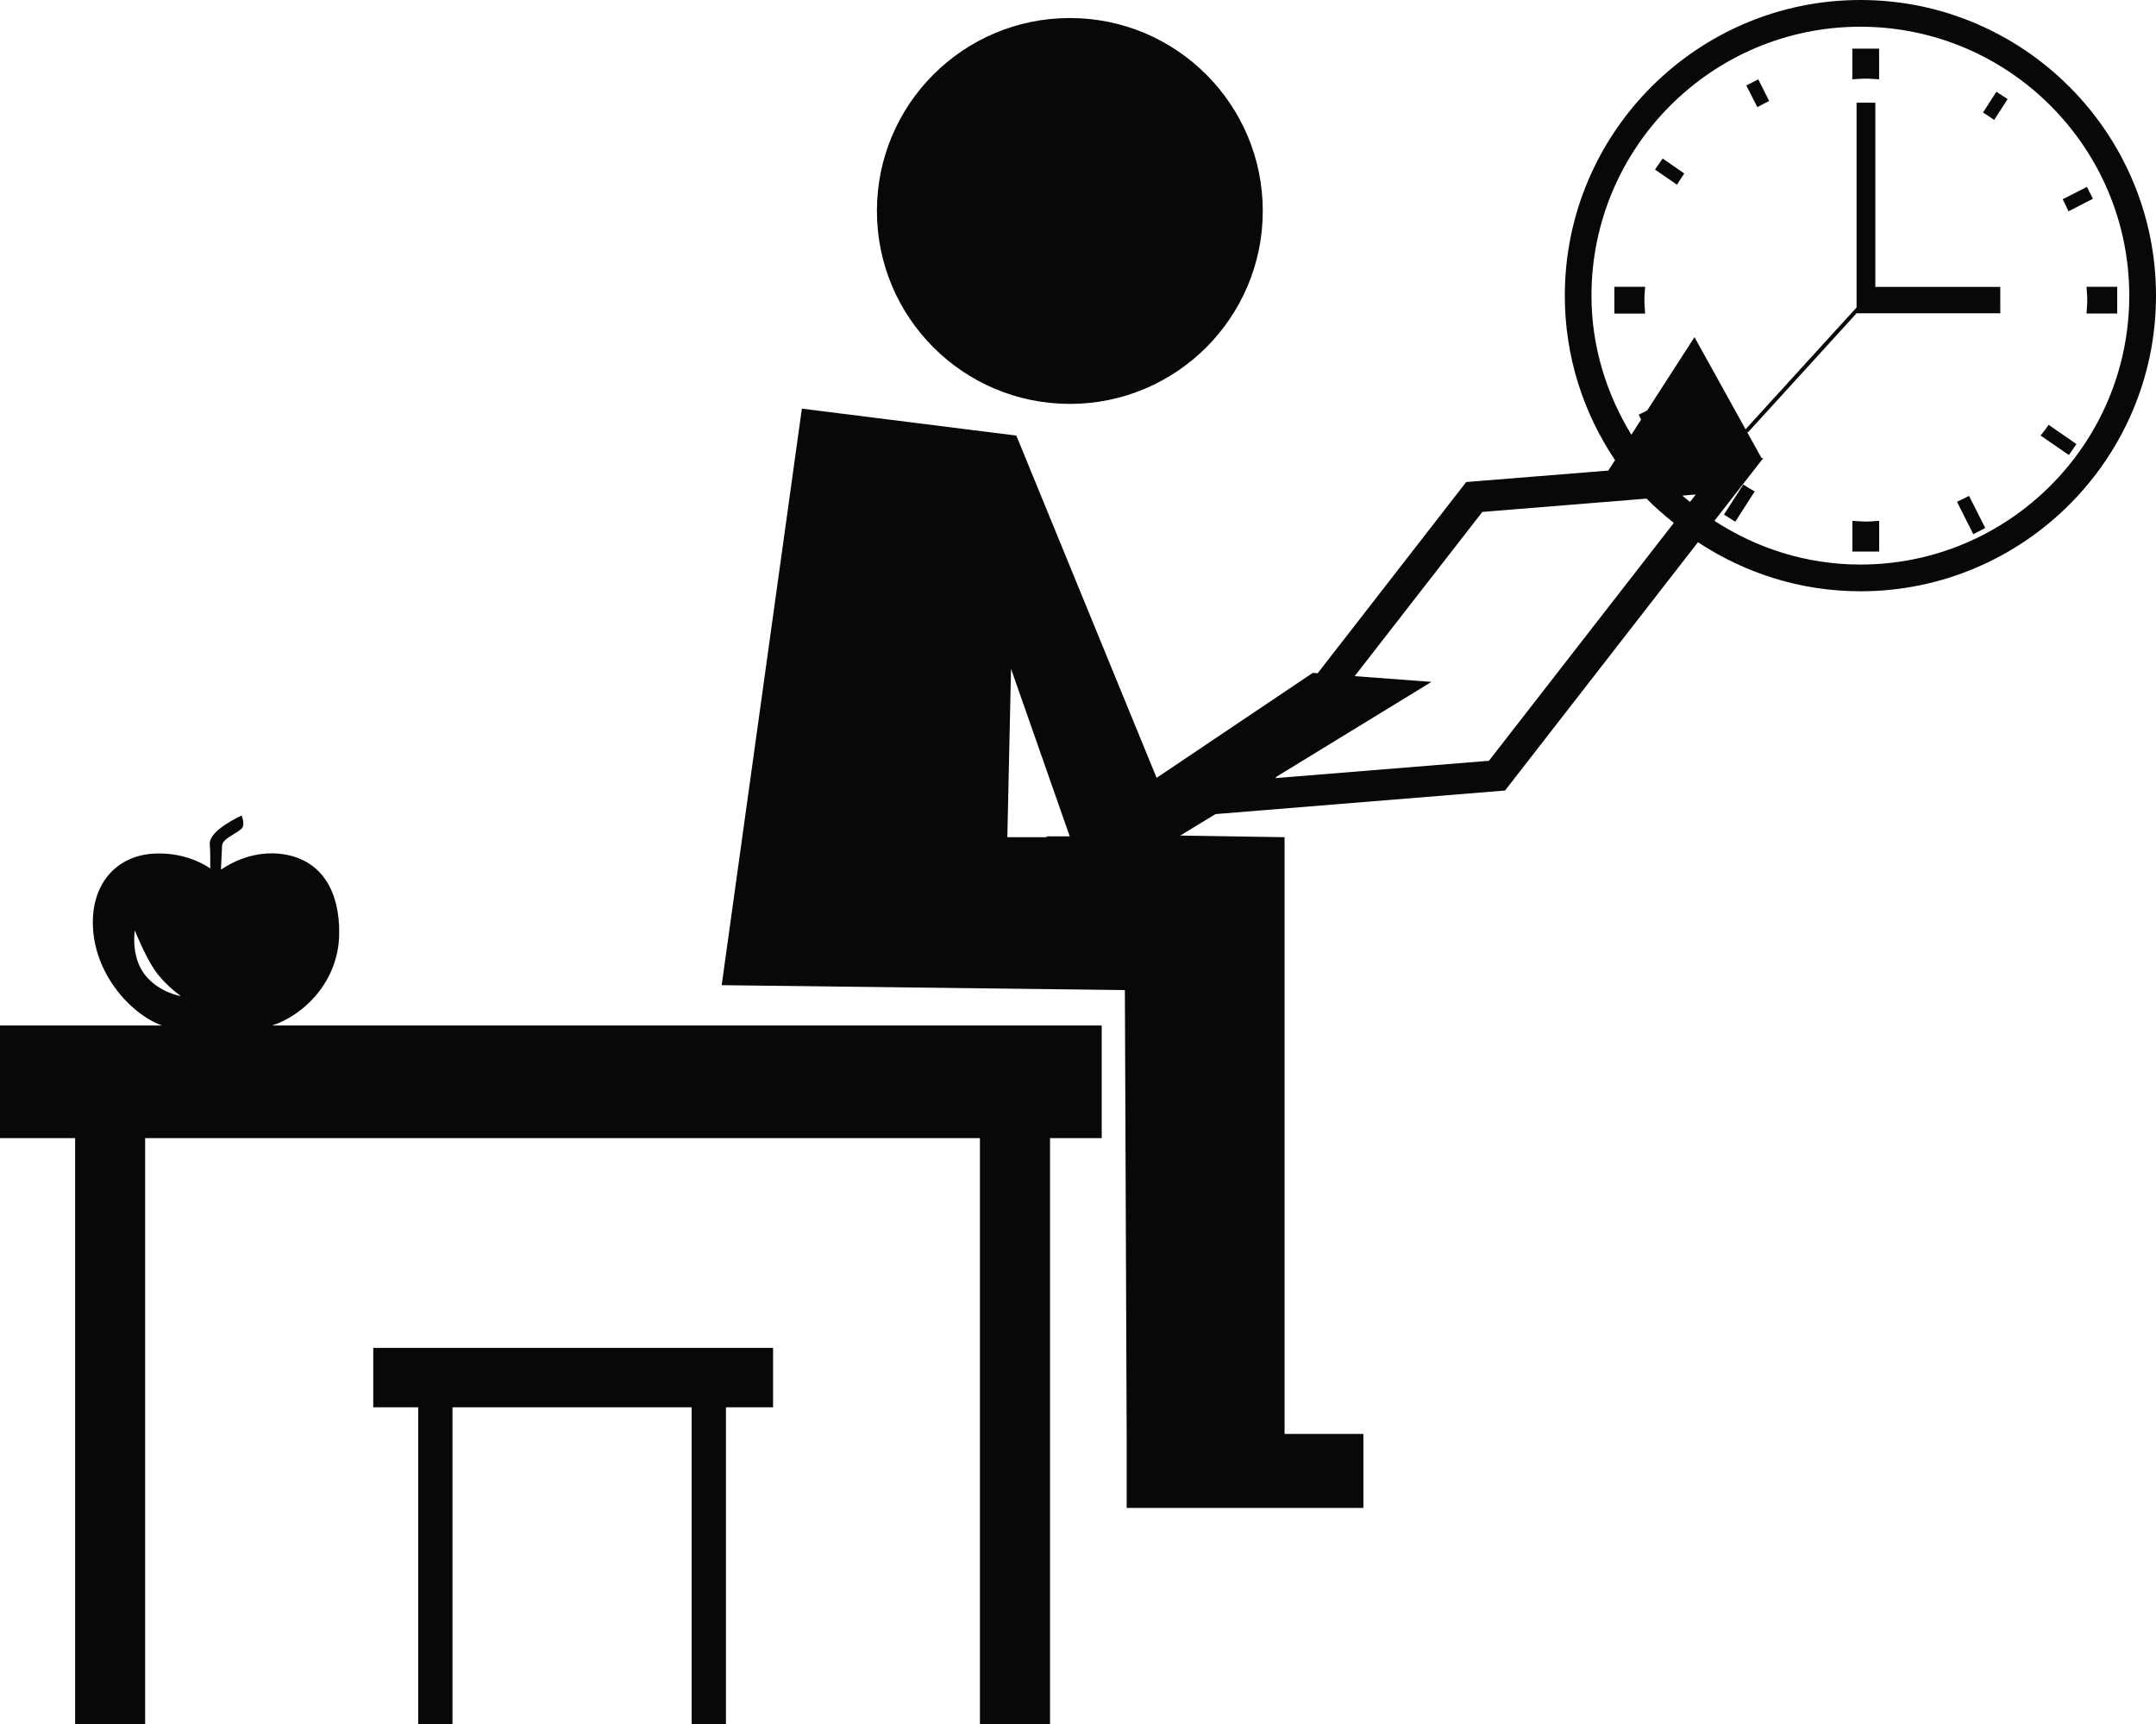
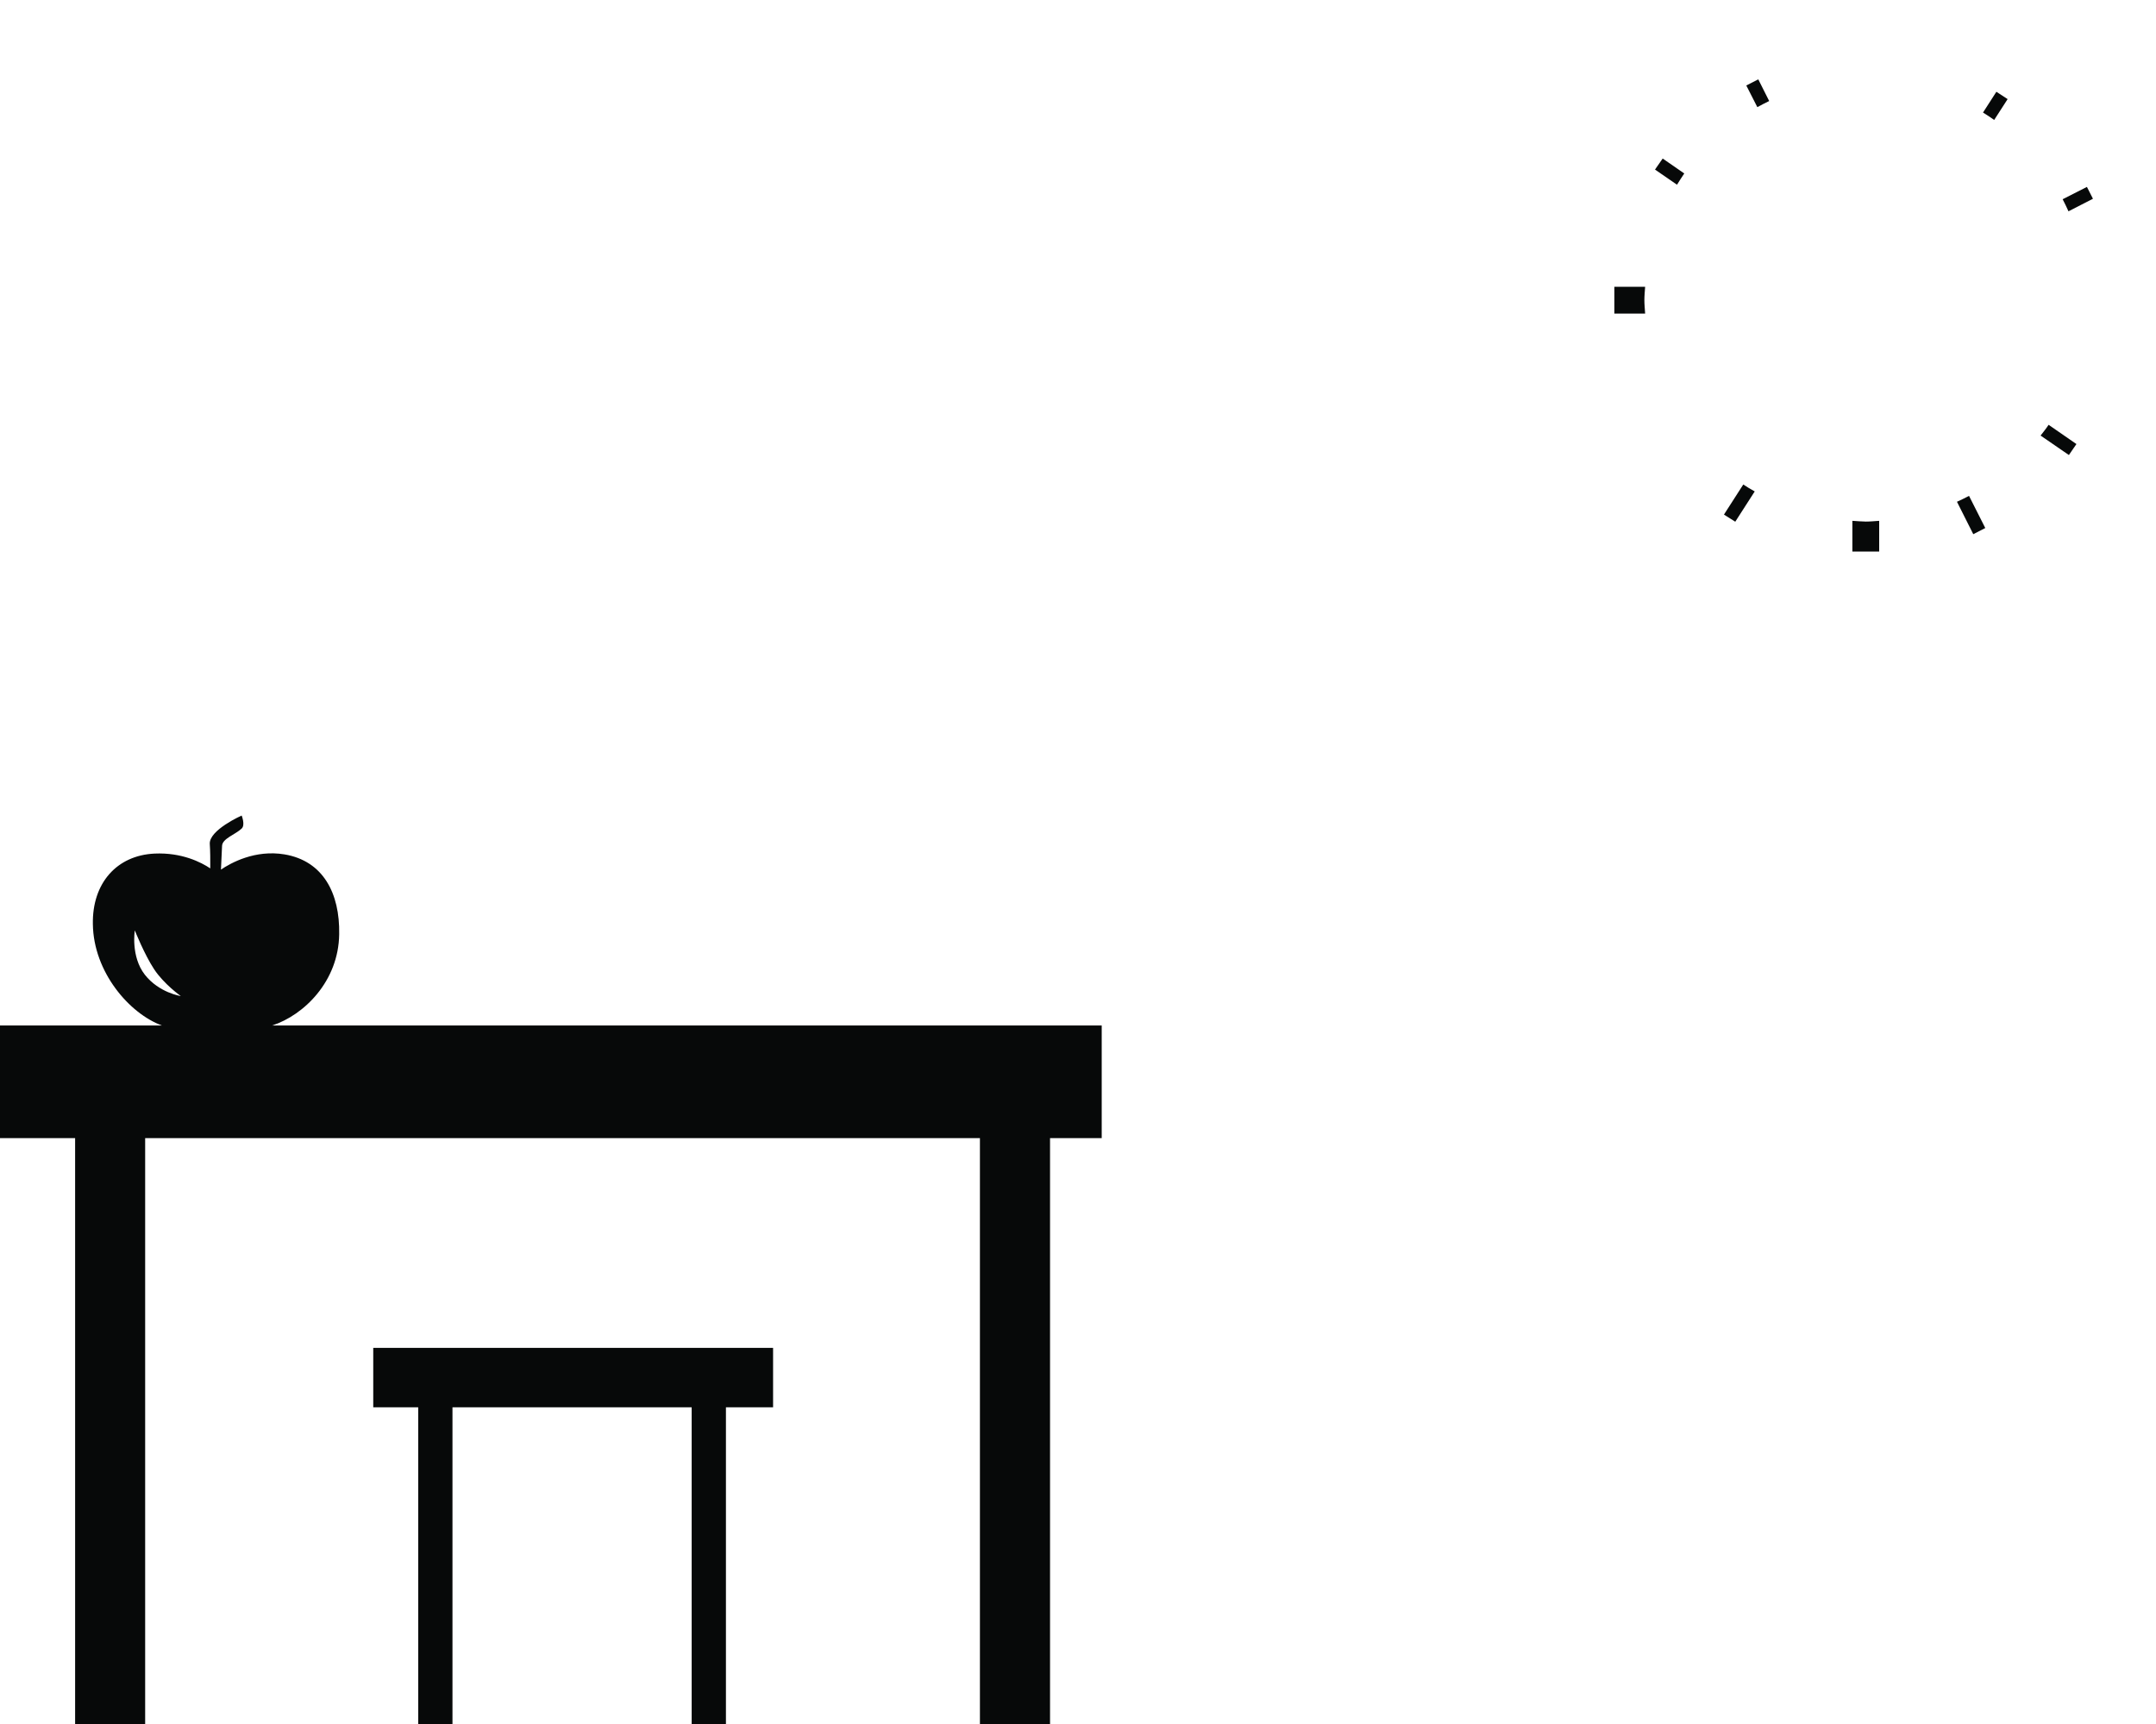
<svg xmlns="http://www.w3.org/2000/svg" version="1.1" id="Layer_1" x="0px" y="0px" width="31.458px" height="25.156px" viewBox="0 0 31.458 25.156" style="enable-background:new 0 0 31.458 25.156;" xml:space="preserve">
  <g>
    <path style="fill:#070909;" d="M4.949,13.631c0.011-0.6-0.235-1.07-0.797-1.165c-0.431-0.072-0.785,0.125-0.928,0.222   c0.005-0.126,0.012-0.265,0.016-0.346c0.004-0.108,0.195-0.166,0.286-0.253c0.056-0.052,0-0.19,0-0.19s-0.478,0.212-0.465,0.415   c0.007,0.1,0.008,0.239,0.007,0.356c-0.133-0.089-0.415-0.234-0.813-0.216c-0.551,0.026-0.911,0.431-0.9,1.029   c0.009,0.701,0.534,1.306,1.007,1.479H0v1.644h1.096v8.55h1.022v-8.55h12.18v8.55h1.023v-8.55h0.754v-1.644H3.972   C4.437,14.81,4.94,14.317,4.949,13.631z M2.113,14.221c-0.208-0.268-0.146-0.646-0.146-0.646s0.139,0.35,0.282,0.567   c0.143,0.217,0.389,0.391,0.389,0.391S2.321,14.486,2.113,14.221z" />
-     <path style="fill:#070909;" d="M27.145,0c-2.378,0-4.313,1.935-4.313,4.313c0,0.888,0.271,1.714,0.733,2.4l-0.099,0.153   l-2.073,0.167l-2.167,2.79l-0.071-0.006l-2.279,1.532l-2.047-4.994L11.7,5.962l-1.17,8.412l5.883,0.072l0.026,6.476v1.079h3.454   v-1.079h-1.15v-8.707l-1.522-0.024l0.514-0.313l4.225-0.344l2.815-3.623c0.681,0.45,1.494,0.716,2.37,0.716   c2.379,0,4.313-1.934,4.313-4.313S29.523,0,27.145,0z M15.275,12.202l-0.006,0.013h-0.571l0.054-2.457l0.856,2.444H15.275z    M21.725,11.1l-3.115,0.253l0.016-0.021l2.26-1.383l-1.12-0.084l1.863-2.396l2.396-0.194c0.123,0.129,0.26,0.242,0.397,0.355   L21.725,11.1z M24.658,7.324c-0.036-0.031-0.075-0.062-0.111-0.093l0.196-0.016L24.658,7.324z M27.145,8.237   c-0.786,0-1.516-0.238-2.13-0.638l0.714-0.917l-0.026,0.002l-0.216-0.389l0.016,0.015l1.586-1.739h2.097V4.186h-1.823V1.498h-0.274   v2.688v0.128v0.172l-1.62,1.777l-0.745-1.344l-0.69,1.07L23.91,6.051l0.035,0.071l-0.142,0.221   c-0.362-0.594-0.582-1.284-0.582-2.029c0-2.164,1.759-3.924,3.923-3.924s3.924,1.76,3.924,3.924   C31.068,6.477,29.309,8.237,27.145,8.237z" />
    <path style="fill:#070909;" d="M25.48,1.247l0.161,0.316c0.057-0.031,0.115-0.061,0.173-0.089l-0.159-0.316L25.48,1.247z" />
    <path style="fill:#070909;" d="M23.555,4.184v0.391h0.449C24,4.509,23.993,4.444,23.993,4.378c0-0.065,0.007-0.13,0.011-0.194   H23.555z" />
-     <path style="fill:#070909;" d="M27.028,1.157c0.065-0.003,0.13-0.01,0.195-0.01c0.066,0,0.13,0.007,0.195,0.01V0.71h-0.391V1.157z" />
    <path style="fill:#070909;" d="M30.538,2.9L30.45,2.727l-0.354,0.18c0.029,0.058,0.059,0.116,0.085,0.176L30.538,2.9z" />
    <path style="fill:#070909;" d="M28.934,1.642c0.056,0.035,0.11,0.07,0.163,0.108l0.196-0.304l-0.164-0.107L28.934,1.642z" />
    <path style="fill:#070909;" d="M24.148,2.474l0.321,0.221c0.035-0.055,0.069-0.111,0.106-0.164l-0.315-0.218L24.148,2.474z" />
    <path style="fill:#070909;" d="M28.554,7.321l0.238,0.473l0.175-0.09l-0.237-0.469C28.671,7.267,28.612,7.294,28.554,7.321z" />
    <path style="fill:#070909;" d="M29.774,6.355l0.413,0.284l0.11-0.16l-0.406-0.281C29.855,6.253,29.814,6.304,29.774,6.355z" />
-     <path style="fill:#070909;" d="M30.444,4.184c0.004,0.064,0.011,0.129,0.011,0.194c0,0.066-0.007,0.131-0.011,0.196h0.448V4.184   H30.444z" />
    <path style="fill:#070909;" d="M27.028,7.599v0.448h0.391V7.599c-0.065,0.004-0.129,0.011-0.195,0.011   C27.158,7.609,27.094,7.603,27.028,7.599z" />
    <path style="fill:#070909;" d="M25.154,7.508l0.165,0.104l0.284-0.442c-0.057-0.032-0.113-0.064-0.167-0.101L25.154,7.508z" />
    <polygon style="fill:#070909;" points="5.446,20.533 6.102,20.533 6.102,25.156 6.602,25.156 6.602,20.533 10.092,20.533    10.092,25.156 10.592,25.156 10.592,20.533 11.28,20.533 11.28,19.666 5.446,19.666  " />
-     <circle style="fill:#070909;" cx="15.61" cy="3.078" r="2.815" />
  </g>
  <g>
</g>
  <g>
</g>
  <g>
</g>
  <g>
</g>
  <g>
</g>
  <g>
</g>
  <g>
</g>
  <g>
</g>
  <g>
</g>
  <g>
</g>
  <g>
</g>
  <g>
</g>
  <g>
</g>
  <g>
</g>
  <g>
</g>
</svg>